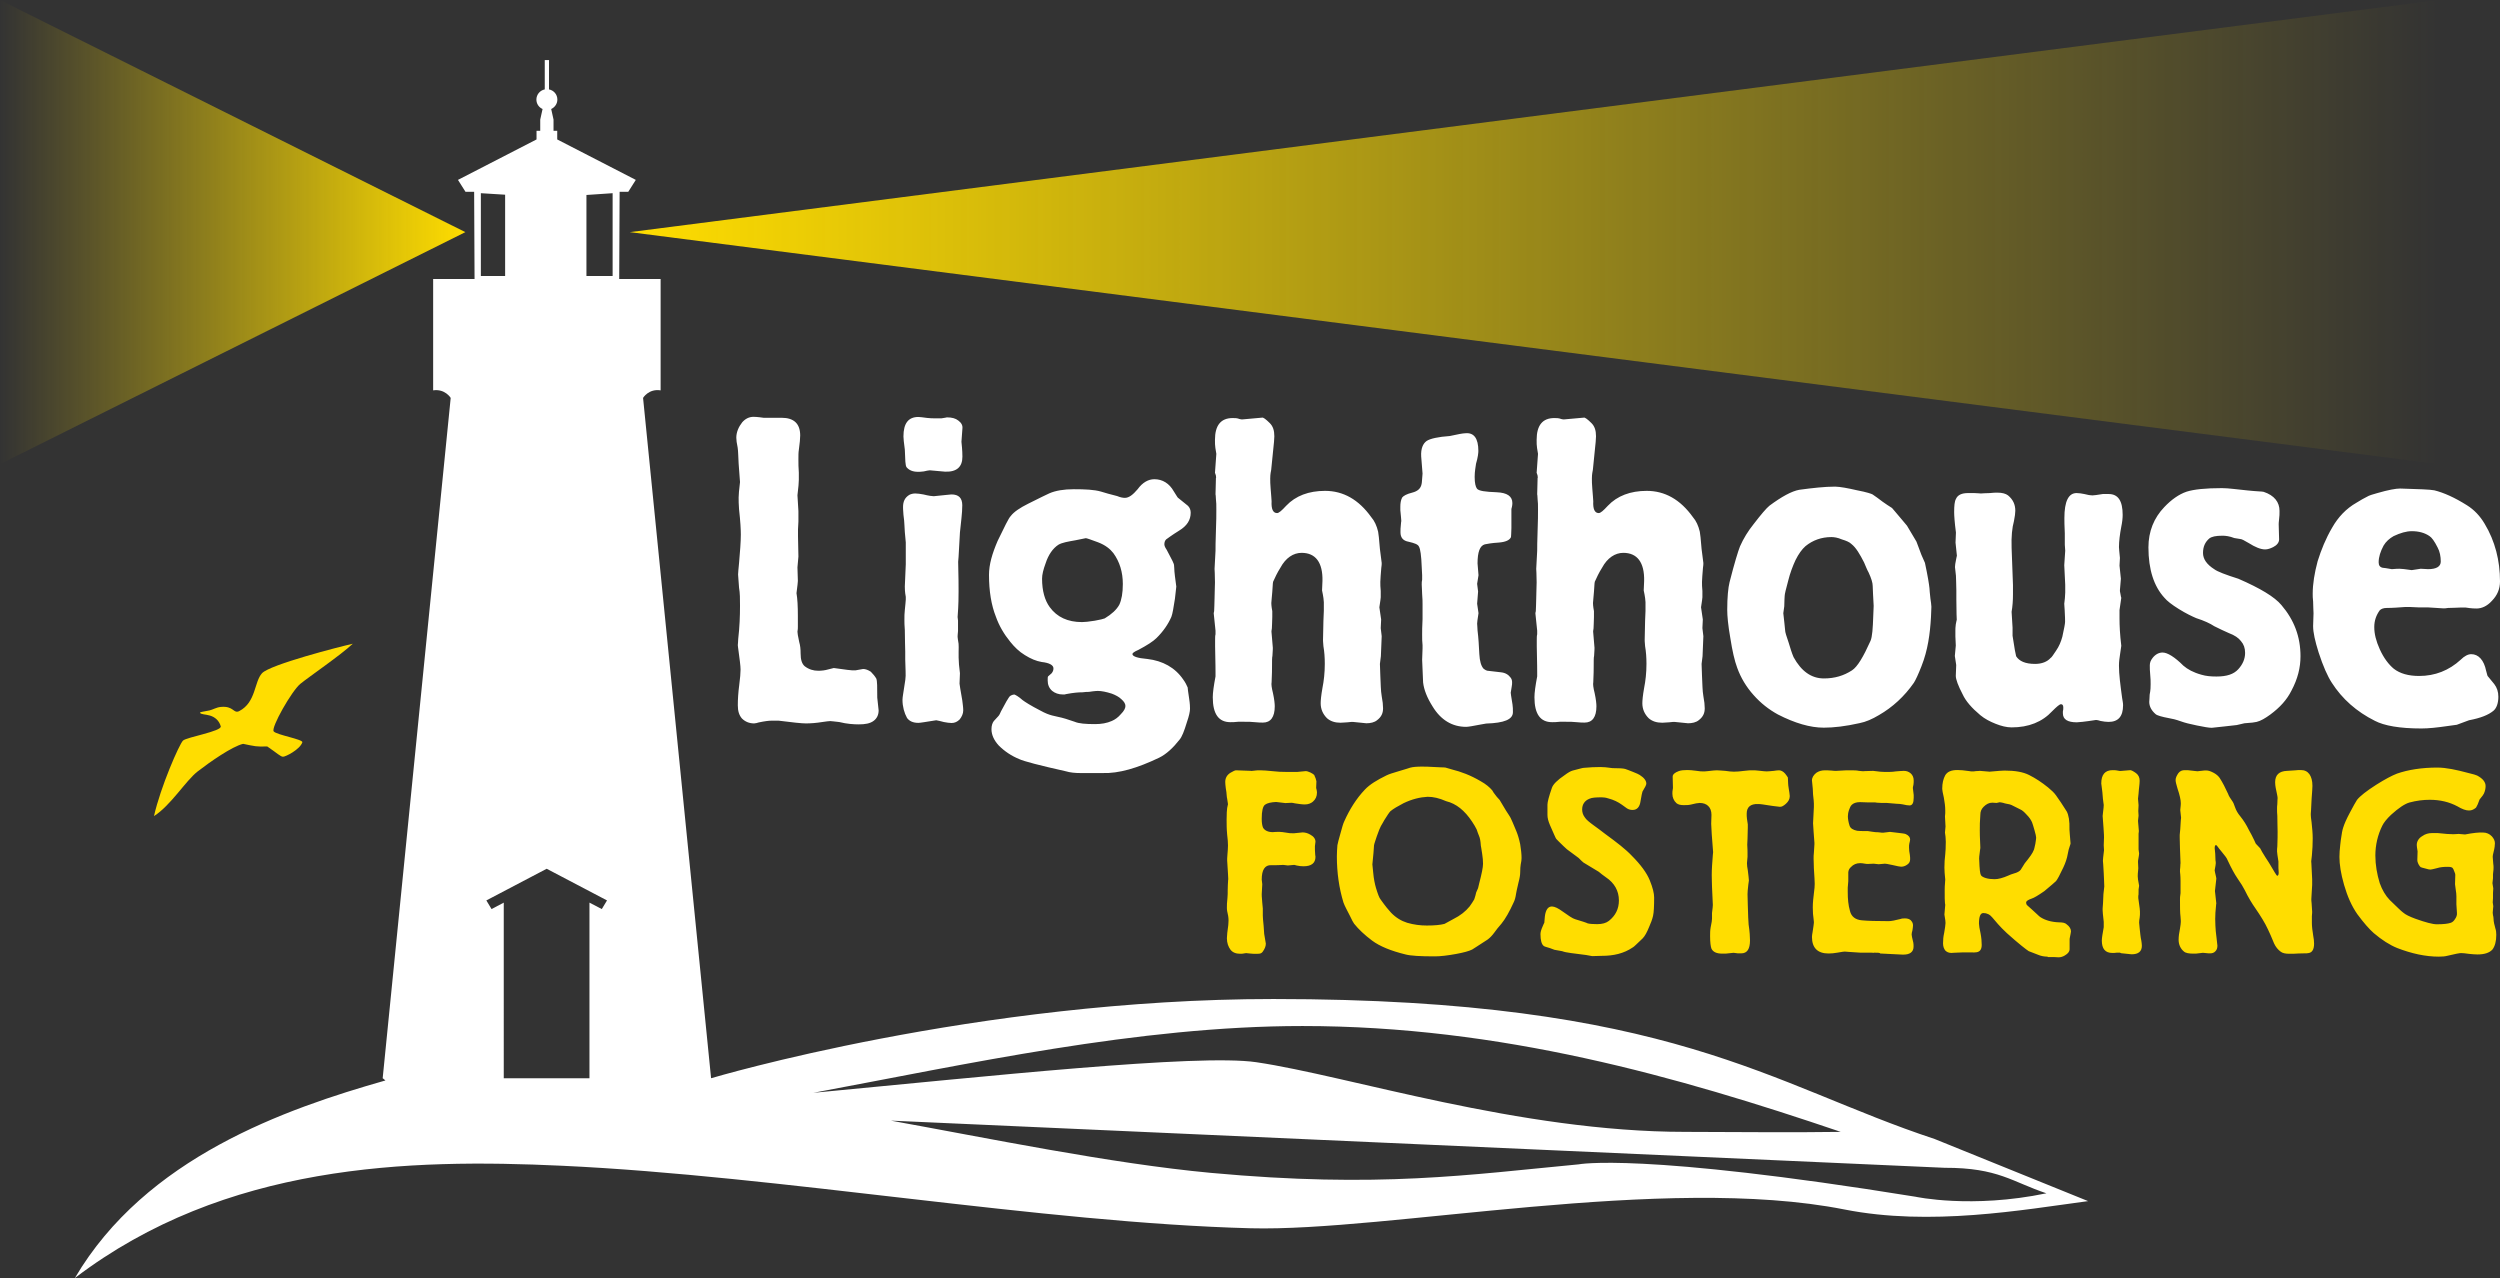
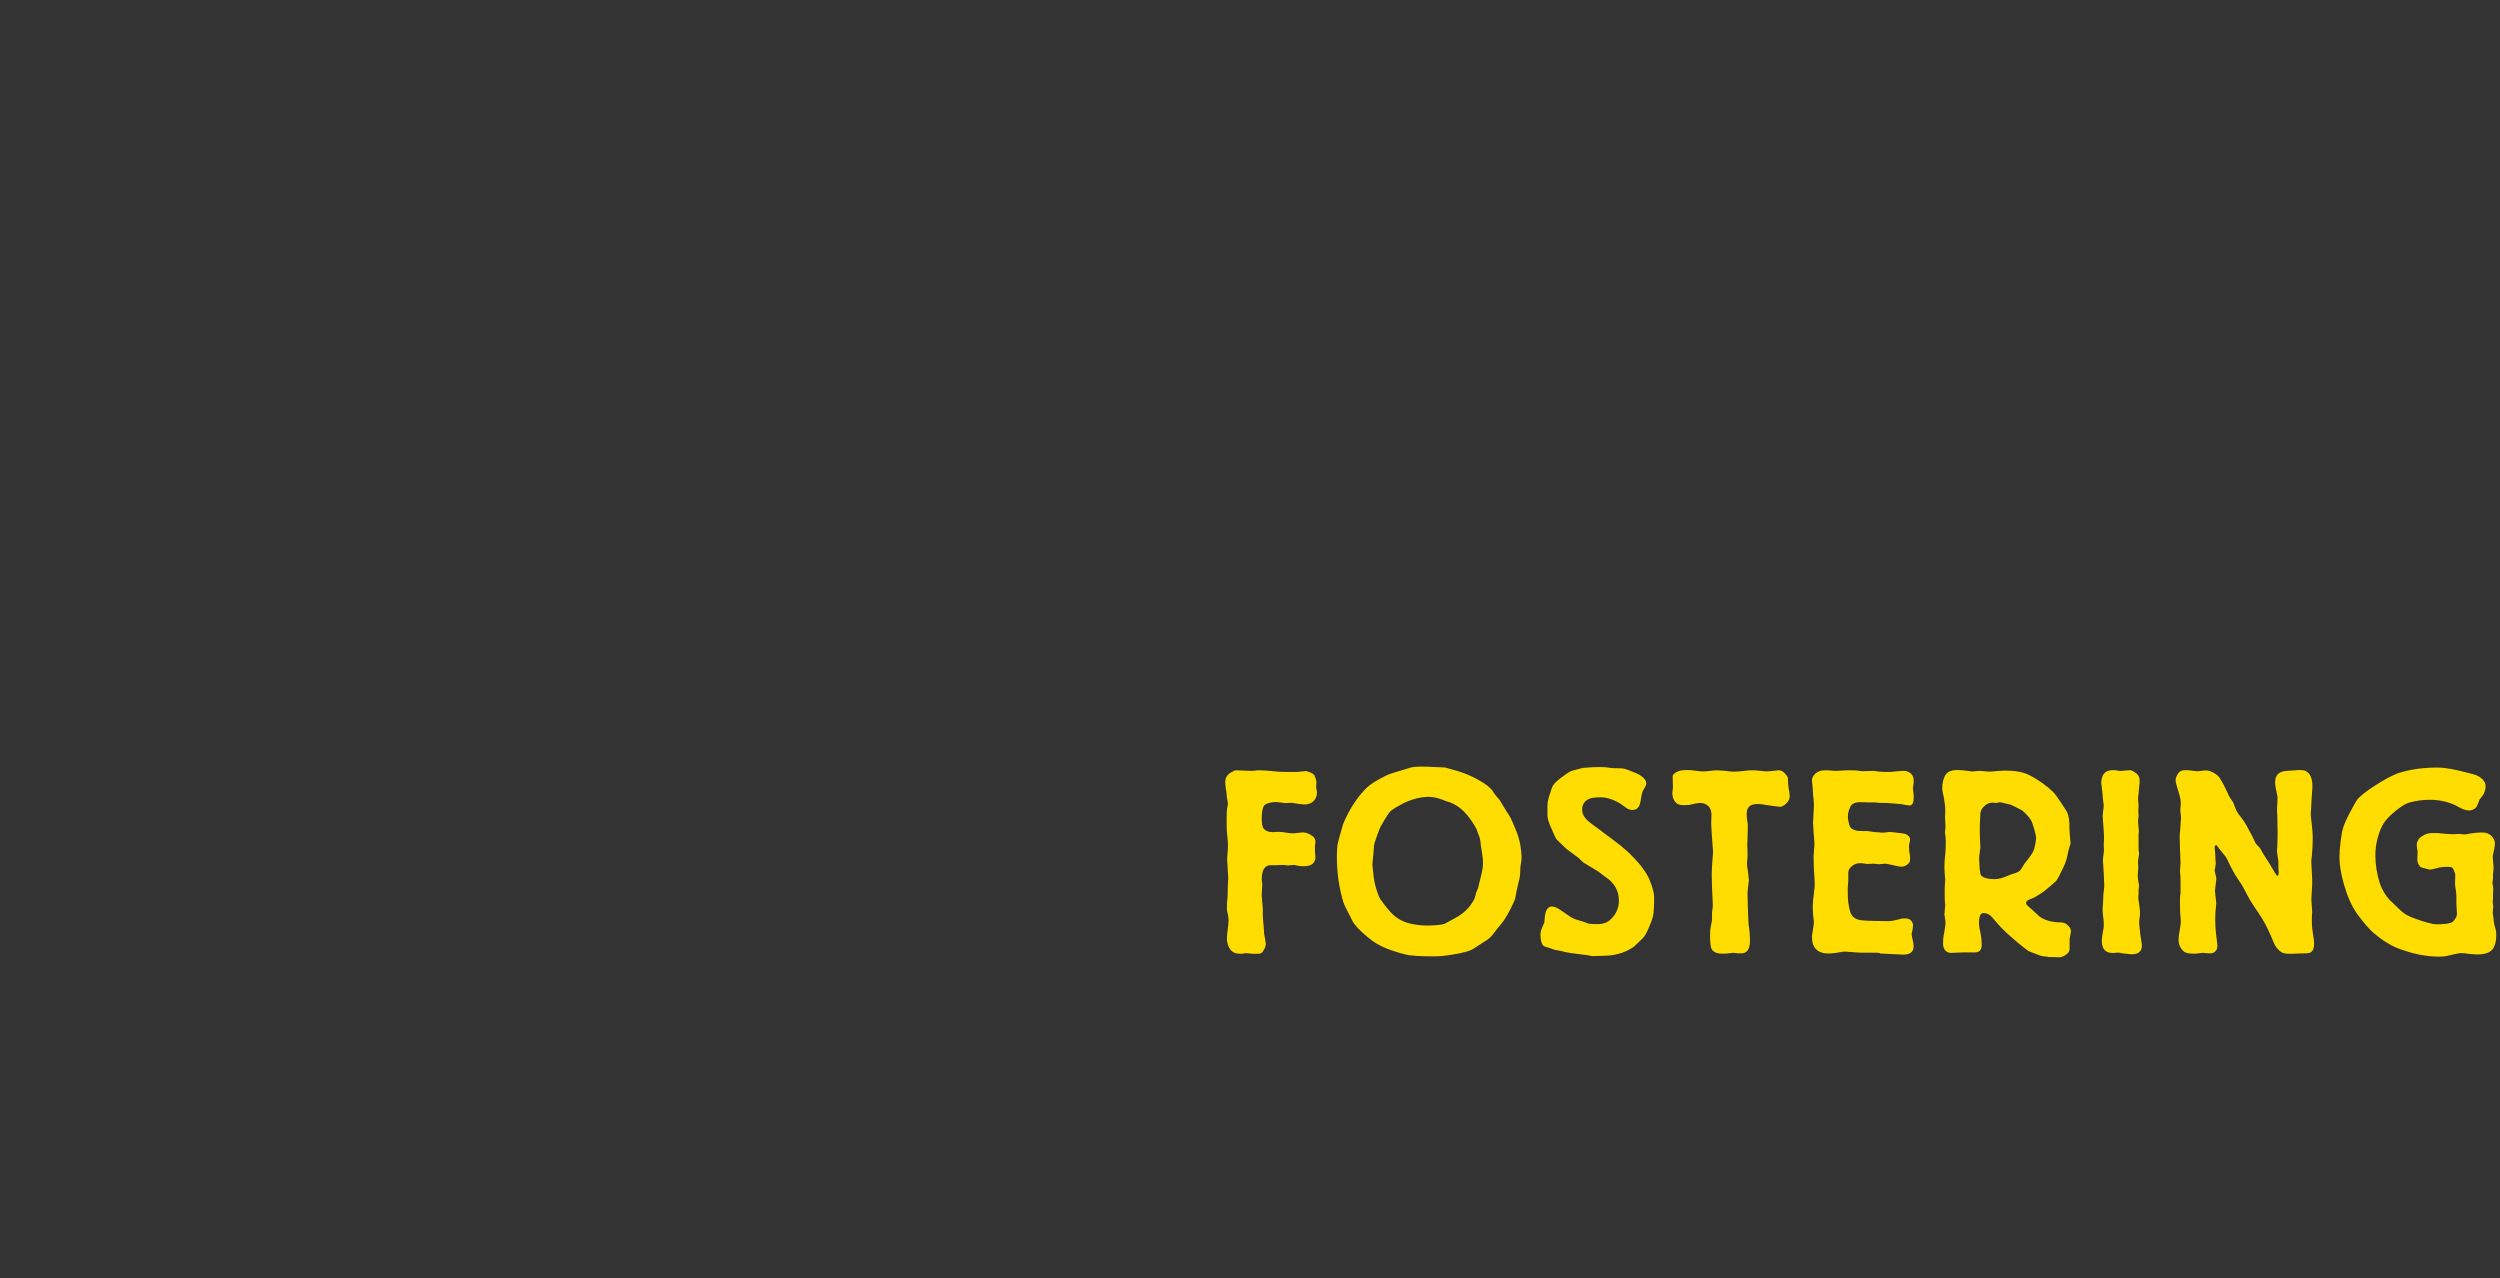
<svg xmlns="http://www.w3.org/2000/svg" version="1.1" id="Layer_1" x="0px" y="0px" viewBox="0 0 1823.3 932.1" style="enable-background:new 0 0 1823.3 932.1;" xml:space="preserve">
  <rect x="0" y="0" width="1823.3" height="932.1" fill="#333333" stroke="none" />
  <style type="text/css">
	.st0{fill:url(#SVGID_1_);}
	.st1{fill:url(#SVGID_00000047770299109549955350000000110798415326098331_);}
	.st2{fill:#FFFFFF;}
	.st3{fill:#FFDD00;}
</style>
  <linearGradient id="SVGID_1_" gradientUnits="userSpaceOnUse" x1="0" y1="169.26" x2="339.431" y2="169.26">
    <stop offset="0" style="stop-color:#FFDD00;stop-opacity:0" />
    <stop offset="1" style="stop-color:#FFDD00" />
  </linearGradient>
-   <path class="st0" d="M0,0l339.4,169.3L0,338.5V0" />
  <linearGradient id="SVGID_00000178169594033737327810000013130125117839583666_" gradientUnits="userSpaceOnUse" x1="459.304" y1="169.26" x2="1778.437" y2="169.26">
    <stop offset="0" style="stop-color:#FFDD00" />
    <stop offset="1" style="stop-color:#FFDD00;stop-opacity:0" />
  </linearGradient>
-   <path style="fill:url(#SVGID_00000178169594033737327810000013130125117839583666_);" d="M1778.4,0v338.5L459.3,169.3L1778.4,0" />
-   <path class="st2" d="M581.9,457.1c0,1,0,2-0.3,3.6c0,0.7,0.3,3.3,1.3,7.6c0.7,2.3,1,5,1,8.3c0,4.6,1,7.6,3,9.3  c3,2.3,6.3,3.3,9.9,3.3c2.3,0,5-0.3,7.3-1c2.6-0.7,4-1,4-1c8.6,1.3,13.2,1.7,13.5,1.7c0.7,0,1.3,0,2.3,0c3.6-0.7,5.6-1,5.6-1  c1.7,0,3.6,0.7,5.6,2c1.7,1.7,3,3.3,4,5c0.7,1.7,0.7,6.3,0.7,13.9l1,9.3c0,3.3-1.3,5.9-3.6,7.6c-2.6,2-6.3,2.6-10.9,2.6  c-3.6,0-8.6-0.3-14.2-1.7c-3.3-0.3-5.3-0.7-6.6-0.7c-1,0-3,0.3-5.9,0.7c-4.3,0.7-8.3,1-11.9,1c-3,0-9.6-0.7-19.8-2c-2,0-3.6,0-5.3,0  c-1.7,0-4.6,0.3-9.3,1.3c-1,0.3-2.3,0.7-3.3,0.7c-3.6,0-6.6-1.3-8.9-3.6c-2-2.3-3-5.3-3-9.6c0-4.3,0.3-9.3,1-14.5s1-9.3,1-11.6  c0-2.6-0.7-7.9-1.7-15.2c0-0.7-0.3-1.3-0.3-2.6c0-1,0.3-2.6,0.3-4.6c1-8.6,1.3-16.5,1.3-24.1c0-5,0-9.3-0.7-13.2  c-0.3-5.3-0.7-8.3-0.7-9.6c0-1.3,0.3-4,0.7-8.3c0.7-8.3,1.3-15.5,1.3-20.8c0-3.6-0.3-9.6-1.3-18.5c-0.3-3.6-0.3-6.3-0.3-8.6  c0-1.7,0.3-5.6,1-11.2l-1-13.5c-0.3-5-0.3-8.9-0.7-11.6c-0.7-3.3-1-5.6-1-7.3c0-4,1.7-7.9,4.3-11.2c2.3-2.6,5-4,8.3-4  c0.3,0,2.6,0,7.3,0.7c1,0,2,0,3.3,0c0.3,0,1.3,0,2.3,0c3,0,5.6,0,7.6,0c8.9,0,13.5,4.3,13.5,12.9c0,2-0.3,5.6-1,10.6  c-0.3,1.7-0.3,4.3-0.3,6.9c0,3,0,5.9,0.3,9.6c0,2.6,0,4.3,0,5.3c0,1.7-0.3,5.6-1,11.2l0.7,11.6v7.6l-0.3,5.6v5l0.3,14.9l-0.7,7.9  l0.3,9.9c0,0.7-0.3,3.6-1,8.9c0.7,4,1,9.6,1,16.5V457.1z M669.8,527.2c-4,0-6.6-1.3-8.3-3.6c-2-3.6-3.3-8.3-3.3-13.2  c0-2,0.7-5.3,1.3-9.6c0.7-4,1-6.6,1-7.9c0-0.7,0-4.6-0.3-11.9c0-1,0-2.6,0-5.6c0-3.3-0.3-8.6-0.3-15.9c-0.3-3.3-0.3-5.9-0.3-7.3  c0-2.6,0-5,0.3-7.3c0.3-3.6,0.7-6.3,0.7-7.6c0-0.3,0-1,0-2c-0.7-3.6-0.7-6.3-0.7-7.6l0.7-16.2v-8.3v-7.6l-0.7-7.6l-0.3-5.3  c0-1.7-0.3-4-0.7-7.3c-0.3-3.3-0.3-5.3-0.3-5.6c0-4,1.3-6.9,4.6-8.9c1.3-0.7,3-1,4.3-1c1.7,0,3.6,0.3,5.9,0.7c4,1,6.6,1.3,7.6,1.3  c7.6-0.7,11.9-1.3,12.9-1.3c5.3,0,7.9,2.6,7.9,7.9c0,5.9-1,12.6-1.7,19.8l-1,17.8l-0.3,3.6c0.3,10.9,0.3,18.2,0.3,21.5  c0,3.6,0,9.9-0.7,18.8l0.3,2.6c0,1.7,0,3,0,4.3c0,1.3,0,2.3,0,3.3c-0.3,2.6-0.3,4-0.3,4.3c0,0.7,0.3,2.3,0.7,5  c0.3,2.6-0.3,7.9,0.3,15.2l0.7,6.3l-0.3,7.6c0,0.7,0.7,4.6,2,12.2c0.3,2.6,0.7,5,0.7,7.3s-1,4.6-2.6,6.6c-1.7,1.7-3.6,2.6-5.9,2.6  c-1.7,0-3.3-0.3-5.6-0.7c-2.3-0.7-4.3-1-5.6-1.3C675.1,526.5,671.2,527.2,669.8,527.2z M673.8,343.8c-2,0.3-3.3,0.3-4.3,0.3  c-4,0-6.6-1.3-8.3-3.3c-1-1.3-1-5.6-1.3-12.9c-0.7-5-1-8.3-1-9.6c0-9.6,3.6-14.2,10.9-14.2c1,0,3.3,0.3,6.3,0.7  c2,0.3,4.3,0.3,6.9,0.3c1.3,0,2.6,0,3.6,0c2.3-0.3,4-0.7,4-0.7c3.6,0,6.3,0.7,8.3,2.3c2.3,1.7,3.3,3.6,3,5.9l-0.7,9.6  c0.7,6.3,0.7,9.9,0.7,10.9c0,7.3-4,11.2-12.6,10.9l-11.2-1C676.8,343.1,675.5,343.4,673.8,343.8z M745.8,510.6  c1.7,1.3,5.9,4,12.9,7.6c3.6,2,6.3,3,8.6,3.6l4.3,1c3.6,0.7,7.6,2,12.2,3.6c3,1.3,7.9,1.7,14.9,1.7c4.6,0,8.6-0.7,12.2-2.3  c2.3-1,4.6-2.6,6.6-5c2.3-2.3,3.3-4.3,3.3-5.9s-1-3.3-3-5c-1.7-1.7-4.3-3-6.9-4c-4-1.3-7.6-2-10.2-2c0,0-2.3,0-6.6,0.7  c-1,0-2.6,0-4.6,0.3c-3,0-6.6,0.3-11.9,1.3c-0.7,0.3-1.3,0.3-2.3,0.3c-3.3,0-5.9-1-7.9-2.6c-2.3-2-3.3-4.6-3.3-7.6  c0-1.7,0-2.6,0.3-3l2.6-2.3c1-1.3,1.3-2.3,1.3-3.6c0-2.3-3-4-8.6-4.6c-4-0.7-7.9-2.3-12.2-5c-4.3-2.6-7.6-5.9-10.6-9.6  c-4.6-5.6-8.3-11.9-10.6-18.5c-3.3-8.3-5-18.5-5-30.4c0-7.6,2.3-15.5,6.3-24.8c5-10.2,7.9-16.5,9.6-18.2c2.3-3,6.6-5.9,12.6-8.9  c8.6-4.3,13.9-6.9,15.5-7.6c4.6-2,10.6-3,17.8-3c8.3,0,14.9,0.3,19.8,1.7c3,1,6.9,2,11.9,3.3c2.3,1,4.3,1.3,5.6,1.3  c3,0,5.9-2.3,9.3-6.3c3.6-5,7.9-7.3,12.2-7.3c5.9,0,10.9,3,14.2,8.9c1.7,2.6,2.6,4.3,3,4.6l7.3,5.9c1.3,1.3,2,3,2,5  c0,5.3-2.6,9.6-8.6,13.2c-5.3,3.3-8.3,5.6-9.3,6.3c-1,1-1.3,2.3-1.3,3.6c0,0.7,0.3,2,1.7,4c2.3,4.6,4.3,7.9,5,9.9  c0.7,1.3,0.3,4.3,1,9.3l1,7.6l-1,8.9c-1,6.3-1.7,10.9-2.6,13.2c-2.3,5.3-5.9,10.6-10.9,15.5c-2.3,2.3-6.9,5.3-13.2,8.6  c-3,1.3-4.3,2.3-4.3,3c0,1.7,3.6,3,10.9,3.6c11.2,1.3,20.2,6.3,26.1,14.9c1.7,2.3,2.6,4.3,3.3,5.9c0,0.7,0.3,3,1,7.6  c0.7,4.3,0.7,6.9,0.7,7.9c0,2-0.7,5.3-2.3,9.9c-2,6.6-3.6,10.6-5.3,12.6c-4.6,5.9-9.6,10.6-14.9,13.2c-15.9,7.6-29.4,11.6-41.3,11.2  h-16.2c-3.6,0-7.3-0.3-10.6-1.3c-19.2-4.3-30.7-7.3-34-8.9c-5.6-2.3-10.6-5.6-14.9-9.9c-3.3-3.6-5.3-7.6-5.3-11.9  c0-2.6,0.7-4.6,1.7-5.9l3.3-3.6c0.7-0.7,1.3-2,2-3.6c3.3-6.3,5.3-9.6,5.6-9.9c0.7-1.3,2-2,4-2.3C740.5,506.7,742.9,508,745.8,510.6z   M784.5,394c-5.6,1-9.9,1.7-12.6,3.3c-4,2.6-7.3,7.3-9.3,13.5c-1.7,4.6-2.6,8.3-2.6,11.2c0,8.9,2,15.9,5.6,20.8  c5.3,7.3,13.2,10.9,23.5,10.9c2,0,5-0.3,9.3-1c4-0.7,6.3-1.3,7.3-1.7c5-3,8.6-6.3,10.6-9.9c1.7-3.6,2.6-8.6,2.6-15.2  c0-8.6-2.3-16.2-6.9-22.5c-2.3-3-5.9-5.9-11.2-7.9s-8.3-3-8.9-3L784.5,394z M982.7,526.8c-1.7,0-3,0.3-5,0.3c-4,0-7.3-1-9.9-3.3  c-3-3-4.6-6.6-4.6-10.9c0-2,0.3-5.6,1.3-11.2c1-5,1.7-10.9,1.7-17.5c0-4.6-0.3-8.9-1-12.9c-0.3-3-0.3-4.6-0.3-4.6l0.3-13.9l0.3-7.3  v-6.3c0-1-0.3-4-1.3-8.6l0.3-6.9c0.3-13.5-5-20.5-15.2-20.5c-6,0-11.6,3.6-15.5,10.9c-2.3,3.6-4,7.3-5.3,10.2c-0.3,1-0.3,5-1,11.9  l-0.3,3.6c0,0.3,0,2.3,0.7,5.9c0,1.3,0,2.6,0,4.3c0,3.6-0.3,6.3-0.3,8.3c-0.3,1.7-0.3,2.3-0.3,2.3l1,11.9c0,0,0,2-0.3,5.9  c-0.3,1-0.3,3.6-0.3,8.3c0,1.3,0,5-0.3,10.9c-0.3,1.3,0,4,1,7.9c1,4.6,1.3,7.9,1.3,9.6c0,7.9-3,11.9-8.6,11.9c-1.3,0-3.3,0-5.9-0.3  c-2.3-0.3-5-0.3-7.6-0.3c-1.3,0-2.6,0-4.6,0c-2.3,0.3-4.3,0.3-5.6,0.3c-8.6,0-12.9-5.9-12.9-18.2c0-3.3,0.7-8.3,2-15.2  c0-0.3,0-1.3,0-3c0-0.3,0-6.6-0.3-18.8c0-0.7,0-2.3,0-4.6c0-1.7,0-3.3,0.3-4.3c0-1.7,0-2.6,0-2.6l-1.3-12.6c0,0,0-0.7,0.3-1.7  c0-2,0.3-5,0.3-9.3c0-4.3,0.3-7.9,0.3-11.6c0-5.9-0.3-9.3-0.3-9.9c0-1,0.3-5.3,0.7-13.2c0-2,0-6.9,0.3-14.5  c0.3-6.9,0.3-12.2,0.3-15.5s0-5.6-0.3-7.6c0-2.3-0.3-3.6-0.3-3.6l0.3-11.9c0.3,0,0-0.7,0-1.7c-0.3-1.3-0.7-2-0.7-2l1-13.9  c0,0-0.3-1.7-0.7-4.3c-0.3-1.7-0.3-3.6-0.3-5.9c0-10.6,4.3-15.9,12.9-15.9c1.7,0,3.3,0,5,0.7c1,0.3,1.7,0.3,2,0.3l14.5-1.3  c0.7-0.3,2.6,1,5.6,4c2.3,2.3,3.3,5.3,3.3,9.6c0,1.7-0.3,5.3-1,11.6l-1.3,12.9c-0.7,3.3-0.7,5.3-0.7,6.3c0,1.7,0,4.3,0.3,7.3  c0.3,4.6,0.7,7.6,0.7,9.3c-0.3,5.6,1,8.6,4,8.6c1.3,0,3.3-1.7,6.6-5.3c6.9-7.3,16.5-10.9,28.4-10.9c13.2,0,24.5,6.3,33.7,19.2  c2.3,2.6,4,6.3,5,10.6c0.3,1.3,0.7,5.3,1.3,12.6l1.3,10.2c0,0.7,0,2-0.3,3.6c-0.3,4.3-0.7,7.9-0.7,10.2c0,1.7,0,4,0.3,6.6  c0,2,0,3.3,0,4.6c0,0.3-0.3,3-1,7.3l1.3,8.9l-0.3,6.3l0.7,5.9l-0.3,7.3l-0.3,7.3l-0.7,5.6l0.3,8.6c0.3,5.9,0.3,10.9,1,14.9  c0.7,3.6,1,6.6,1,8.9c0,3.6-1.3,6.3-4.3,8.6c-2,1.7-5,2.3-7.9,2.3l-9.9-1C986.1,526.5,985.1,526.5,982.7,526.8z M1078.2,328.9  c0,1.3-0.3,4.6-1.7,9.3c-0.3,2.3-1,5.6-1,9.6c0,4.6,0.7,7.3,1.7,8.6c1.3,1.7,6.3,2.3,14.2,2.6c7.9,0.3,11.6,3,11.6,7.9  c0,0.3,0,2-0.7,4.3c0,1,0,5.6,0,13.9c0,3.6-0.3,5.6-0.3,6.6c-1,2.3-4,3.6-8.9,4c-5.3,0.3-8.6,1-10.2,1.3c-3.6,1-5.3,5.6-5.3,13.9  c0,0.3,0.3,3.3,0.7,8.6l-1,6.3l0.7,5.6l-0.7,8.9l1,6.9c-0.7,4.3-1,6.9-1,7.6c0,1.3,0.3,3,0.3,5c0.7,5.6,1,11.2,1.3,17.2  c0.3,5.3,1.3,8.6,3,10.6c1.3,1,2.3,1.7,4,1.7l8.6,1c3.3,0.3,5.6,1.7,7.3,4c0.7,1,1,2,1,3.3c0,1,0,2-0.3,3.3c-0.3,2.3-0.7,4-0.7,4.3  c0,0,0.3,3,1.3,8.6c0.3,1.7,0.3,3.6,0.3,5.6c0,5.3-6.3,7.9-19.5,8.3c-0.3,0-2,0.3-4,0.7c-5.3,1-8.9,1.7-10.6,1.7  c-10.2,0-18.5-5-24.5-14.9c-4-6.3-6.3-12.2-6.9-17.5c0-1-0.3-6.6-0.7-16.5l0.3-8.3c0,0,0-1,0-2.3c-0.3-2.3-0.3-5-0.3-7.9  c0-2.3,0-5.9,0.3-11.2c0-2.6,0-5.9,0-10.6c0-2,0-4.3-0.3-7.6c0-2.6-0.3-5-0.3-6.9c0-1.3,0-2.6,0.3-3.6c0-2.3,0-3.3,0-3.3l-0.3-5.9  c-0.3-8.3-1-13.2-2-14.9c-0.7-1.7-3.3-2.6-7.6-3.6c-4-0.7-5.9-3-5.9-6.9c0-1.7,0-3.3,0.3-5.6c0-1.3,0.3-2.3,0.3-2.6  c0-1-0.3-3.6-0.7-7.9c0-1,0-2,0-2.6c0-2.3,0.3-4.6,1.3-6.6c1-1.3,3.3-2.6,7.3-3.6c4-1,6.3-3,6.9-6.3c0.3-1,0.3-3.6,0.7-7.6l-1-12.6  c-0.3-5.6,1.3-9.3,4-11.2c2.6-1.7,8.3-3,16.9-3.6c5.9-1.3,9.6-2,11.2-2C1074.9,315.3,1078.2,319.6,1078.2,328.9z M1217.3,526.8  c-1.7,0-3,0.3-5,0.3c-4,0-7.3-1-9.9-3.3c-3-3-4.6-6.6-4.6-10.9c0-2,0.3-5.6,1.3-11.2c1-5,1.7-10.9,1.7-17.5c0-4.6-0.3-8.9-1-12.9  c-0.3-3-0.3-4.6-0.3-4.6l0.3-13.9l0.3-7.3v-6.3c0-1-0.3-4-1.3-8.6l0.3-6.9c0.3-13.5-5-20.5-15.2-20.5c-5.9,0-11.6,3.6-15.5,10.9  c-2.3,3.6-4,7.3-5.3,10.2c-0.3,1-0.3,5-1,11.9l-0.3,3.6c0,0.3,0,2.3,0.7,5.9c0,1.3,0,2.6,0,4.3c0,3.6-0.3,6.3-0.3,8.3  c-0.3,1.7-0.3,2.3-0.3,2.3l1,11.9c0,0,0,2-0.3,5.9c-0.3,1-0.3,3.6-0.3,8.3c0,1.3,0,5-0.3,10.9c-0.3,1.3,0,4,1,7.9  c1,4.6,1.3,7.9,1.3,9.6c0,7.9-3,11.9-8.6,11.9c-1.3,0-3.3,0-5.9-0.3c-2.3-0.3-5-0.3-7.6-0.3c-1.3,0-2.6,0-4.6,0  c-2.3,0.3-4.3,0.3-5.6,0.3c-8.6,0-12.9-5.9-12.9-18.2c0-3.3,0.7-8.3,2-15.2c0-0.3,0-1.3,0-3c0-0.3,0-6.6-0.3-18.8c0-0.7,0-2.3,0-4.6  c0-1.7,0-3.3,0.3-4.3c0-1.7,0-2.6,0-2.6l-1.3-12.6c0,0,0-0.7,0.3-1.7c0-2,0.3-5,0.3-9.3c0-4.3,0.3-7.9,0.3-11.6  c0-5.9-0.3-9.3-0.3-9.9c0-1,0.3-5.3,0.7-13.2c0-2,0-6.9,0.3-14.5c0.3-6.9,0.3-12.2,0.3-15.5s0-5.6-0.3-7.6c0-2.3-0.3-3.6-0.3-3.6  l0.3-11.9c0.3,0,0-0.7,0-1.7c-0.3-1.3-0.7-2-0.7-2l1-13.9c0,0-0.3-1.7-0.7-4.3c-0.3-1.7-0.3-3.6-0.3-5.9c0-10.6,4.3-15.9,12.9-15.9  c1.7,0,3.3,0,5,0.7c1,0.3,1.7,0.3,2,0.3l14.5-1.3c0.7-0.3,2.6,1,5.6,4c2.3,2.3,3.3,5.3,3.3,9.6c0,1.7-0.3,5.3-1,11.6l-1.3,12.9  c-0.7,3.3-0.7,5.3-0.7,6.3c0,1.7,0,4.3,0.3,7.3c0.3,4.6,0.7,7.6,0.7,9.3c-0.3,5.6,1,8.6,4,8.6c1.3,0,3.3-1.7,6.6-5.3  c6.9-7.3,16.5-10.9,28.4-10.9c13.2,0,24.5,6.3,33.7,19.2c2.3,2.6,4,6.3,5,10.6c0.3,1.3,0.7,5.3,1.3,12.6l1.3,10.2c0,0.7,0,2-0.3,3.6  c-0.3,4.3-0.7,7.9-0.7,10.2c0,1.7,0,4,0.3,6.6c0,2,0,3.3,0,4.6c0,0.3-0.3,3-1,7.3l1.3,8.9l-0.3,6.3l0.7,5.9l-0.3,7.3l-0.3,7.3  l-0.7,5.6l0.3,8.6c0.3,5.9,0.3,10.9,1,14.9c0.7,3.6,1,6.6,1,8.9c0,3.6-1.3,6.3-4.3,8.6c-2,1.7-5,2.3-7.9,2.3l-9.9-1  C1220.6,526.5,1219.7,526.5,1217.3,526.8z M1354.5,357.6c6.9,1.3,10.6,2.6,11.2,3l3.3,2.3c5.9,4.6,9.9,6.9,10.9,7.6  c0.7,0.7,3,3.6,7.3,8.6l3.6,4.3c4,6.6,6.3,10.6,6.9,11.6c0.3,1,1.7,4.3,3.6,9.6l2.6,5.9c2,9.3,3,15.5,3.3,18.5c0,1,0.3,3.6,0.7,7.6  c0.3,2.3,0.7,4.3,0.7,5.9l-0.3,7.6c-0.7,12.2-2.3,24.1-6.9,35.7c-2.3,5.9-4.3,10.2-5.6,12.2c-6.9,9.9-15.5,17.8-25.4,23.5  c-5,3-9.6,5-14.2,5.9c-10.2,2.3-18.8,3.3-26.1,3.3c-9.9,0-21.1-3.3-33.4-9.6c-6.6-3.6-12.6-8.3-17.8-14.2  c-5.3-5.9-9.3-12.6-11.9-19.8c-2-5.3-3.6-12.6-5-21.5c-1.7-9.6-2.3-16.5-2.3-20.8c0-9.3,0.7-16.2,1.7-20.2  c3.6-14.2,6.3-22.8,7.6-26.1c2.6-5.9,5.9-11.2,9.9-16.2c5.6-7.3,9.3-11.6,11.6-13.5c8.9-6.6,16.2-10.6,21.8-11.6  c9.6-1.3,18.5-2.3,26.1-2.3C1342.2,355,1347.5,356,1354.5,357.6z M1316.8,398.3c-2.6,2.3-5,5.6-7.3,10.2c-2,4.3-4,9.6-5.3,14.9  c-1.7,6.3-2.6,9.9-2.6,11.2c0,1-0.3,3.3-0.3,7.6l-0.7,5c0.7,5.6,1,9.6,1.3,12.2c0,1.7,1,4.6,2.6,9.3c1.3,4.3,2.3,7.6,3.6,10.6  c5.6,10.2,12.9,15.5,22.1,15.5c7.9,0,14.5-2,20.5-5.9c4-2.6,8.3-9.9,13.5-21.5c1.3-3,1.7-9.3,2-18.2l0.3-7.3  c-0.3-6.9-0.7-11.6-0.7-14.5c0-2.3-1-5.6-3-9.9c-1-1.7-2-4.3-3.3-7.3c-3-5.9-5.9-10.9-9.3-13.5c-1.3-1.3-3.6-2.3-6.9-3.3  c-3-1.3-5.6-1.7-7.6-1.7C1328.4,391.7,1322.1,394,1316.8,398.3z M1468.1,433.6c0,4.3-0.3,8.6-1,12.6l0.7,11.6v5.9  c1.3,8.9,2.3,13.9,2.6,14.9c2.3,3.6,6.6,5.6,13.9,5.6c5,0,8.9-1.7,11.2-4.3c0.7-0.3,2-2.3,4-5.3c2.3-3.3,3.6-6.6,4.6-10.2  c1.3-5.9,2-9.6,2-10.9c0-1,0-4-0.3-8.6c0-1.3-0.3-3-0.3-4.6c0-0.7,1-5.3,0.7-13.9l-0.7-14.2l0.7-10.6l-0.3-4.3V389  c-0.3-5.6-0.3-9.3-0.3-11.2c0-12.2,3-18.2,8.9-18.2c1.7,0,3.6,0.3,5.6,0.7c2.6,0.7,4.6,1,5.9,1c1,0,3.3-0.3,7.6-1c1.3,0,3,0,4.3,0  c6.9,0,10.2,5,10.2,15.2c0,2.3-0.3,5.3-1,8.6c-1,5.3-1.7,10.6-1.7,14.9c0,1,0.3,3.6,0.7,7.9l-0.3,5.6l1,9.6l-0.7,8.3  c0,0.7,0,1.3,0.3,2.3c0.3,2.3,0.7,3.3,0.7,3.3l-1.3,8.9v6.3c0,5,0.3,11.6,1.3,19.8l-1,6.9c-0.3,2-0.7,4.6-0.7,7.6  c0,6.3,1,13.9,2.3,23.5c0.3,2,0.7,3.6,0.7,5.3c0,8.3-3.6,12.2-10.6,12.2c-2,0-3.6-0.3-5.9-0.7c-2-0.7-3.3-0.7-3.3-0.7  c-8.3,1.3-12.9,1.7-13.9,1.7c-6.6,0-10.2-2-10.2-6.6c0-0.3,0-0.7,0-1.3c0.3-1,0.3-2,0.3-3c0-1.7-0.7-2.3-1.7-2.3c-1,0-3,1.7-6.3,5  c-7.3,7.9-17.2,11.9-29.7,11.9c-3.6,0-7.6-1-11.6-2.6c-4.3-1.7-7.9-3.6-11.2-6.3c-6.3-5.3-10.6-10.2-12.9-15.2  c-3.3-6.3-5-10.9-5-13.5l0.3-7.9l-1-6.6l0.7-7.6l-0.3-6.6v-4.6c0-0.7,0-2.3,0.3-4.3c0.3-2,0.7-3,0.7-3.3s-0.3-5.3-0.3-14.9  c0-0.7,0-2.6,0-6.3c0-5-0.3-8.6-0.3-10.9c-0.3-3.6-0.7-5.6-0.7-6.3c0-1.3,0.3-3,0.7-5c0.3-2,0.7-3,0.7-3.3l-1-9.6l0.3-7.3  c-1-7.6-1.3-12.6-1.3-14.9c0-4.6,0.3-7.9,1.3-9.6c1.3-3,4.3-4.3,8.9-4.3c1.3,0,2.6,0,4.3,0c2.3,0,4,0.3,5,0.3c1,0,3.3-0.3,6.6-0.3  c2.3-0.3,4-0.3,5.6-0.3c3.3,0,5.9,0.7,7.6,2c3.6,3,5.3,6.6,5.3,11.2c0,1.7-0.3,4-1,7.6c-1.3,4.6-2,11.2-1.7,19.5l1,27.1V433.6z   M1592.4,485.5c3,2.6,7.3,5,13.2,6.6c3.3,1,6.9,1.3,10.9,1.3c7.6,0,12.6-1.7,15.9-5.3c3.3-3.6,5-7.6,5-11.9c0-3.6-1-6.3-3-8.6  c-1.7-2.3-4.6-4.3-8.9-5.9c-3-1.3-6.6-3-10.6-5c-3-2-7.3-4-13.2-5.9c-3-1.3-7.3-3.3-12.6-6.6c-5.3-3.3-8.6-5.9-10.6-8.3  c-7.6-8.3-11.6-20.5-11.6-36.7c0-11.6,4-21.5,11.6-29.4c5-5.3,10.6-9.3,16.2-11.2c5.3-1.7,13.9-2.6,25.8-2.6c5,0,11.2,1,18.8,1.7  c6.6,0.7,10.6,0.7,11.6,1c7.9,2.6,11.6,7.6,11.6,13.9c0,2,0,4-0.3,5.9c-0.3,2.3-0.3,3.6-0.3,4l0.3,10.9c0,2.3-1.7,4.3-4.3,5.6  c-2,1-4,1.7-5.9,1.7c-3.3,0-7.3-1.7-11.9-4.6c-3.3-2-5.3-3-6.3-3l-4.3-0.7c-3.3-1.3-6.3-1.7-8.6-1.7c-5,0-7.9,0.7-9.6,2  c-3,2.6-4.6,5.9-4.6,10.6c0,4.3,2.6,8.3,8.3,11.9c2.3,1.7,8.3,4,17.5,6.9c15.9,6.9,26.4,13.2,31.4,19.2  c9.3,10.9,13.9,23.1,13.9,37.3c0,8.3-2,16.5-6.6,25.1c-3.3,6.6-8.3,12.2-15.5,17.5c-3.6,2.6-6.9,4.6-9.9,5.3c-1,0.3-4,0.7-8.9,1  l-5.6,1.3l-8.9,1l-9.3,1c-2.3,0-5.9-0.7-10.9-1.7c-5-1-8.9-2-11.6-3c-3.6-1.3-6.6-2-8.6-2.3c-5.3-1-8.9-2-9.9-3  c-3-2.6-4.6-5.6-4.6-8.9c0-1.3,0.3-3,0.3-5.3c0.7-3.3,0.7-5.9,0.7-7.6c0-2,0-4.3-0.3-6.9c-0.3-2.6-0.3-5-0.3-6.9c0-2,0.7-3.6,2-5.3  c2-2.6,4.6-4,7.3-4C1580.8,475.9,1586.1,479.2,1592.4,485.5z M1775.4,357.6c6.9,1.7,14.9,5.3,23.8,10.9c5.3,3.3,9.6,7.9,12.9,13.5  c7.6,12.6,11.2,26.8,11.2,42c0,5.6-2,10.2-5.9,14.2c-3.6,4-7.6,5.6-11.2,5.6c-1,0-3.6,0-7.9-0.7c-1.3,0-2.6,0-4,0  c-2,0-5,0.3-8.9,0.3c-1.7,0.3-2.6,0.3-3.3,0.3l-11.2-0.7h-6.6l-6.6-0.3c-0.7,0-2,0-3.6,0c-4.3,0.3-8.9,0.7-13.5,0.7  c-2.3,0-4,0.7-5,1.7c-2.6,3.6-4,7.6-4,12.2c0,5,1.3,10.2,4,16.2c3,6.6,6.6,11.2,10.2,14.2c4.6,3.6,10.9,5.3,18.5,5.3  c11.6,0,21.8-4,30.4-11.9c2.6-2.6,5.3-4,7.6-4c5.3,0,9.3,4.3,10.9,12.2c0.7,2.6,1,4,1.3,4l4.6,5.6c2,2.6,3,5.6,3,9.3  c0,4.6-1.3,8.3-3.6,10.2c-3.6,3-9.3,5.3-17.8,6.9l-8.9,3.3l-7.3,1c-6.9,1-13.2,1.7-18.5,1.7c-15.9,0-27.1-2-34-5.6  c-13.2-6.6-23.8-15.9-31.4-27.8c-3-4.6-6.3-11.9-9.6-22.1c-2.6-8.3-4-14.5-4-19.2l0.3-9.3c0-2-0.3-5-0.3-8.6  c-0.3-2.3-0.3-4.3-0.3-5.6c0-7.3,1.3-15.2,3.6-23.8c2.6-8.3,5.9-16.5,10.6-24.5c4.3-7.6,10.2-13.9,17.8-18.2c2.6-1.7,5.6-3.3,8.9-5  c0.7-0.3,2.6-1,6.3-2c7.9-2.3,13.5-3.3,16.5-3.3C1764.2,356.7,1772.4,357,1775.4,357.6z M1745.7,391c-3,1.7-5.6,4-7.3,6.9  c-2.3,4.3-3.6,8.3-3.6,12.2c0,2.3,1,3.6,3,4c0.7,0,2.6,0.3,6.6,1c3-0.3,4.6-0.3,5.6-0.3c1.3,0,4.3,0.3,8.9,1l6.6-1l5.3,0.3  c6.3,0,9.3-2,9.3-5.6c0-3.6-0.7-7.3-2.3-10.2c-2.3-4.6-4.3-7.3-5.9-8.3c-3.3-2.3-7.6-3.6-12.9-3.6  C1754.9,387.4,1750.6,388.7,1745.7,391z" />
  <path class="st3" d="M905.7,695.6c-0.4,0-0.8,0-1.2,0c-3.2,0-5.6-1-7.1-3s-2.6-4.8-2.6-8.3c0-2,0.4-5.2,1-9.5c0-0.8,0.2-2,0.2-3.6  c0-2-0.4-4.4-1-6.7c-0.2-1-0.2-1.8-0.2-2.8c0-1.2,0-3.6,0.4-6.7c0.2-1.8,0.2-3.8,0.2-6.2c0-2.6,0.2-4.4,0.2-5.2  c0-1.6,0.2-2.4,0.2-2.4l-0.2-4c-0.4-6.4-0.6-9.5-0.6-9.7c0-0.8,0-2.2,0.2-4.2c0.2-2.6,0.4-4.8,0.4-6.7c0-2-0.2-4.6-0.6-7.9  c-0.4-4.2-0.4-7.7-0.4-10.9c0-4.4,0.2-7.1,0.4-8.5c0.4-1.6,0.6-2.6,0.6-2.8c0,0-0.2-1.4-0.6-4c-0.2-0.4-0.2-1.2-0.4-3  c0-0.8-0.2-2.4-0.6-4.6c-0.2-1.8-0.4-3.2-0.4-4.6c0-3,1.4-5.2,3.8-6.7c2-1.2,3.4-1.8,4-1.8l10.9,0.4c0,0.2,1,0,3-0.2  c1.2-0.2,2.4-0.2,3.8-0.2c1.6,0,5.2,0.2,10.9,0.8c1.4,0.2,4.4,0.4,8.9,0.4h7.1c4.2-0.4,6.3-0.6,6.3-0.6c1,0,2,0.4,3.4,1  c1.2,0.6,2.2,1.2,2.8,1.8c0.2,0.4,0.4,1.2,1,2.4c0.4,1.2,0.6,2,0.6,2.2l-0.2,5c0,0,0,0.2,0.2,0.6c0.2,1,0.4,1.8,0.4,2.6  c0,2.8-1,5-3,6.7c-1.4,1.2-3.4,2-5.8,2c-2.2,0-4.6-0.4-7.3-0.8c-1.4-0.4-2.2-0.4-2.6-0.4l-4.4,0.2l-6.7-0.8c-3.8,0.2-6.5,0.8-8.1,2  c-1.6,1.2-2.4,4.6-2.4,10.3c0,3,0.4,5.2,1,6.5c1.2,2,3.6,3.2,7.1,3.2c0.4,0,1.6-0.2,3.6-0.2c0.2,0,0.6,0,1.2,0c0.8,0,3,0.2,6.5,0.8  c0.8,0.2,1.6,0.2,2.6,0.2c0.6,0,1.2,0,1.8,0c3.6-0.4,5.6-0.6,6-0.6c1.6,0,3.6,0.4,5.6,1.6c2.6,1.4,3.8,3.2,3.8,5.2  c0,0.2-0.2,1.2-0.4,3.2c0,0.6,0,1,0,1.6c0,0.6,0,2,0.2,4.6c0,0.6,0.2,1.2,0.2,1.6c0,4.6-3,6.9-8.7,6.9c-1.8,0-3.4-0.2-5.2-0.6  c-1-0.4-1.6-0.4-1.8-0.4l-4.4,0.4l-3.4-0.4c-3.2,0.2-5.2,0.2-5.6,0.2s-1.4,0-3.2,0c-4.6-0.2-6.9,3.4-6.9,10.5c0,0.4,0.2,1.4,0.4,3.4  l-0.4,7.3c0,0,0,2.2,0.4,6.2c0.2,2.2,0.4,3.6,0.4,4.2c0,0.6,0,1.6,0,3c0,0.8,0,1.6,0,2.2c0,1.2,0.2,3.8,0.6,7.5l0.4,5.8l1.2,7.1  c0,2-0.8,3.8-2.2,5.8c-0.8,1.2-1.8,1.6-3.4,1.6c-0.6,0-2.8,0.2-6.2-0.2l-2-0.2C909.5,695,908.1,695.2,905.7,695.6z M1050.2,559.6  c2.4,0,3.8,0.2,4,0.2l4.8,1.4c6.5,1.6,13.5,4.2,20.8,8.5c4,2.2,6.7,4.6,8.5,6.7c0.4,0.8,1.4,2.4,3.4,4.8l2,2.2l4.6,7.7  c1.6,2.6,3,4.4,3.6,5.8c0.6,1,1.8,4.2,4,9.3c1,2.4,2,5.6,2.8,9.5c0.6,3.8,1,7.1,1,10.1c0,1.2-0.2,2.8-0.6,4.6  c-0.2,1.2-0.4,3.2-0.4,6c0,1.6-0.4,4.2-1.2,7.1c-1.2,5.2-1.8,7.9-1.8,8.3c-0.4,2.8-1,4.8-1.6,6c-3.2,7.1-6.3,12.5-9.1,15.9  c-2.2,2.4-3.8,4.6-5.2,6.5c-1.6,2.2-3.2,3.8-4.8,5c-6.9,4.4-10.5,6.9-11.3,7.3c-2.4,1.2-6.2,2.2-11.5,3.2  c-6.5,1.2-11.7,1.8-15.7,1.8c-10.5,0-17.7-0.4-21.4-1.4c-10.7-2.6-18.9-6-24.4-10.1c-5.6-4.2-9.9-8.3-13.1-12.3  c-0.6-0.8-1.6-2.6-3-5.6c-2-4-3.8-7.1-4.8-9.9c-3.2-10.5-4.8-21.8-4.8-33.7c0-2.8,0.2-5.4,0.4-8.1c0.2-1.4,1-4.2,2.2-8.5  c1.2-4.4,2-7.3,2.8-8.9c3.8-8.5,8.7-16.5,15.1-23.2c3.4-3.6,8.7-6.9,15.7-10.3c2-1,4.8-1.8,8.1-2.8c6.2-1.8,9.1-2.8,9.1-2.8  c2.2-0.6,5-0.8,8.7-0.8C1038.1,559,1042.5,559.2,1050.2,559.6z M1023.6,585.8c-4.2,2.2-7.3,4-9.5,5.8c-1,1-2.4,3.2-4.6,6.7  c-0.2,0.6-1.2,2-2.4,4.2c-0.6,1-1.6,3.6-3,7.5c-1,3.2-1.8,5.2-2,6.5c0,0.8-0.2,2.8-0.4,5.6l-0.8,8.3l0.6,6c0.4,4.6,1.2,8.3,2,11.1  c1.4,4.6,2.4,7.3,3.4,8.5c3.4,4.8,6,7.9,7.5,9.5c3.6,3.8,7.7,6.2,11.9,7.5c4.8,1.4,9.5,2,14.3,2c5.6,0,9.9-0.4,12.9-1.2  c0.8-0.4,3-1.6,6.6-3.6c4.8-2.4,8.7-5.4,11.7-9.1c1.4-1.8,2.4-3.6,3.4-5.2c0.6-2,1.2-3.6,1.4-5l1.4-3.2l0.8-3.4  c1.8-6.9,2.8-11.7,2.8-14.3c0-2.2-0.2-4.6-0.6-7.1c-0.6-3.6-0.8-5.6-1-6.2c-0.2-3.2-0.6-5.6-1.4-7.3c-0.6-1.2-1-2.8-1.6-4.4  c-0.8-1.8-2-3.6-3.4-5.8c-5.4-8.1-11.5-13.1-18.9-14.9c-5-2.2-9.3-3.2-13.5-3.2C1035.7,581.4,1029.8,582.8,1023.6,585.8z   M1139.7,664.8c4.2,3,7.1,5,9.1,5.6c0.6,0.2,2.6,0.8,5.8,1.8c2.2,0.6,3.2,1.2,3.2,1.2c1.4,0.4,3.8,0.6,7.1,0.6  c3.6,0,6.5-0.8,8.5-2.4c4.8-3.8,7.3-8.7,7.3-14.9c0-6.9-3.2-12.7-9.5-16.9c-2-1.4-3.8-2.8-5.2-4c-6.7-4-10.3-6.2-11.1-6.7  c-0.6-0.4-1.8-1.6-3.6-3.4l-8.5-6.3l-2.6-2.4c-2.8-2.8-4.6-4.4-5.2-5.2c-0.4-0.4-1.8-3.8-4.6-10.1c-1.2-2.8-1.8-5.2-1.8-7.3v-3.6v-4  c0-1.8,1-5.8,3.2-12.1c0.8-2.6,4-5.8,9.5-9.5c2.4-1.8,4.2-2.8,5.6-3.2c4.8-1.2,7.3-2,8.1-2c4.4-0.4,8.3-0.6,12.3-0.6  c1.8,0,4.8,0.2,8.7,0.8c5,0,7.9,0.2,9.3,0.6c1,0.4,3,1,5.8,2.2c2.6,1,4.2,1.8,4.8,2.2c3.2,2,4.8,4.2,4.8,6.3c0,1-1,2.8-2.8,5.8  c-0.2,0.6-0.8,3-1.4,6.9c-0.6,4.4-2.6,6.5-5.8,6.5c-1.6,0-3-0.4-4.2-1.2l-3.6-2.6c-2.8-2-6-3.6-9.9-4.6c-1.8-0.6-3.4-0.8-4.8-0.8  c-4.4,0-7.1,0.2-8.9,1c-3.6,1.4-5.4,4.2-5.4,7.9c0,2,0.6,4,2,5.8c1,1.6,3.2,3.4,6.5,5.8c2.6,1.8,5.4,4,8.3,6.2  c8.5,6.2,15.1,11.3,19.4,15.9c6.5,6.5,10.9,12.5,13.1,17.9c2.2,5.4,3.2,9.5,3.2,12.5c0,6.3-0.2,10.9-0.8,13.5  c-0.6,2.6-1.6,5.2-2.8,7.9c-1.6,4-3.2,6.9-4.8,8.5c-4.2,4-6.5,6.3-7.1,6.5c-6.7,4.6-14.3,6.2-22.6,6.2l-7.1,0.2l-4.4-0.8  c-8.7-1.2-14.5-1.6-17.5-2.8l-5.6-1l-3.2-1.2c-2.6-0.8-4.2-1.2-4.6-1.6c-1.6-1.2-2.4-4.2-2.4-8.7c0-1.4,0.6-3.4,1.6-5.6  c0.6-1.4,1-2.4,1.2-2.6l0.4-4.6c0.6-5,2.4-7.3,5.2-7.3C1134,661.2,1136.4,662.4,1139.7,664.8z M1273.9,593.4c0,1.2,0,2.4,0.2,3.8  c0.4,2.4,0.6,3.8,0.6,4v2.4l-0.2,8.1l-0.2,4.4c0.2,3,0.2,5,0.2,5.6c0,0.8,0,2,0,3.2c-0.2,2.4-0.4,4-0.4,4.6c0,1.6,0.2,3.2,0.6,5.2  c0.4,3.6,0.8,6.2,0.8,7.5c0,0.4-0.2,1.4-0.4,2.8c-0.4,3.4-0.6,5.8-0.6,7.1l0.2,7.9c0.2,7.5,0.4,12.3,0.6,14.3c0.8,5.2,1,9.1,1,11.5  c0,6.3-2,9.5-6.4,9.5c-0.8,0-1.6,0-2.4,0c-2-0.2-3-0.4-3.2-0.4c-0.2,0-2.2,0.2-5.8,0.6c-0.8,0-1.6,0-2.4,0c-4.2,0-6.7-1.2-7.9-3.6  c-0.6-1.6-1-4.6-1-9.3c0-2,0-4,0.4-6.2c0.8-3.6,1-5.6,1-6.4v-4.2c0.4-3,0.6-5,0.6-5.8c0-0.6-0.2-4.8-0.6-13.1c0-2.4-0.2-5.4-0.2-8.7  c0-4.6,0.4-9.5,0.8-14.7c0.2-1.4,0.2-2,0.2-2l-1-13.1l-0.2-3.8l-0.2-3.8l0.2-6.5c0-2.8-0.8-5-2.4-6.5c-1.4-1.4-3.6-2.2-6.2-2.2  c-1.2,0-3.4,0.4-6.5,1.2c-1.6,0.4-3.4,0.4-5.2,0.4c-2.2,0-4-0.4-5.2-1.4c-2-1.8-3-4.2-3-6.9c0-1,0-2,0.2-2.8c0.2-1,0.2-1.6,0.2-1.6  l-0.2-8.1c0-1.6,1.6-3,4.4-4c1.6-0.6,3.8-0.8,6.3-0.8c1.6,0,4,0.2,6.9,0.6c2,0.4,3.6,0.4,4.6,0.4c0.8,0,2,0,3.4-0.2  c3.4-0.4,5.6-0.6,6.5-0.6c1.2,0,3.2,0.2,6.2,0.4c2.6,0.4,4.8,0.6,6.4,0.6c2,0,4.6-0.2,7.5-0.6c2.8-0.4,4.8-0.4,5.8-0.4  c1.2,0,3.2,0,6,0.4c1.8,0.2,3.4,0.4,4.6,0.4c1.2,0,2.8-0.2,5.2-0.4c1.4-0.2,2.6-0.4,3.8-0.4c1.4,0,3,0.8,4.4,2.4  c1,1.2,1.6,2.2,2,2.8c0,0.6,0.2,2,0.2,4.2c0,1,0.2,2.2,0.4,3.6c0.4,2.6,0.8,4.6,0.8,5.8c0,2.2-1,4-2.8,5.6c-1.8,1.6-3.2,2.4-4.6,2.2  l-5-0.6c-1.8-0.2-3-0.4-4-0.6c-2.6-0.4-4.8-0.8-6.7-0.8C1276.7,586.2,1273.9,588.6,1273.9,593.4z M1367,694.8c-0.4,0.2-1.2,0-2.2,0  c-3.8,0-6.5,0-7.9,0c-7.3-0.4-11.3-0.8-11.5-0.8c-0.4,0-2.2,0.2-5.4,0.8c-2.2,0.4-4.4,0.6-6.4,0.6c-7.9,0-12.1-4-12.1-12.1  c0-1,0.2-2,0.4-3.2c0.6-4,1-6.3,1-7.1c0-0.2,0-1.2-0.2-2.6c-0.4-2.4-0.6-5.4-0.6-8.7c0-3.2,0.4-7.1,1-11.9c0.2-1.4,0.4-3.2,0.4-5.2  c0-1.6-0.2-5.4-0.6-11.3c0-2.8-0.2-5.2-0.2-6.9c0-1.6,0-3,0.2-4.4c0.2-3.4,0.4-5.6,0.4-6.3v-1l-0.6-8.1c-0.2-3.2-0.4-5.2-0.4-6.2  c0-0.8,0.2-4.8,0.6-11.9c0-0.8,0-1.6,0-2.4c0-1-0.2-3.4-0.6-6.7l-0.2-4.2l-0.6-6c0-2.2,1.2-4,3.2-5.6c1.8-1.2,3.8-1.8,6.2-1.8  c1.2,0,2.8,0,5,0.2c1.2,0.2,2.4,0.2,3.4,0.2c0.8,0,3.2-0.2,7.3-0.4c1,0,2,0,3,0c2.2,0,4.4,0,6.2,0.4c2.2,0.2,3.4,0.4,3.6,0.2  l6.7-0.2c4.2,0.6,7.1,0.8,8.7,0.8c2.8,0,5.4,0,7.7-0.4c2.6-0.2,4.6-0.4,6-0.4c2,0,3.6,0.6,5,1.8c1.4,1.2,2.2,3,2.2,5.2  c0,1,0,2-0.2,3.2c-0.4,1.4-0.4,2.2-0.4,2.4c0,0.2,0.2,2,0.6,5c0,0.6,0,1.4,0,2c0,3.8-1,5.6-3,5.6c-1,0-2.8-0.2-5.2-0.8  c-1.2-0.2-2.6-0.4-4.2-0.4c-2.6-0.2-5-0.4-7.1-0.6c-3.2,0-5.8,0-7.3-0.2c-1-0.2-1.6-0.2-2-0.2h-4.6l-5.8-0.2c-2.8,0-4.8,0.8-6,2  c-0.8,0.8-1.4,2-2,3.8c-0.6,1.8-0.8,3.4-0.8,4.6c0,1.8,0.4,4.2,1.2,6.7c0.6,2,2.6,3.2,5.6,3.8c1,0.2,3.4,0.2,7.7,0.2  c2.2,0.4,4.2,0.6,5.6,0.8c0.6,0,1.6,0,3.2,0.2c1,0.2,1.8,0.2,2.4,0.2c0.4,0,2.2-0.2,5-0.6l3.4,0.4c4.8,0.6,7.3,0.8,8.1,1.2  c2.2,1,3.2,2.4,3.2,4c0,0.4-0.2,1.4-0.6,3c-0.2,0.8-0.2,1.8-0.2,2.8c0,1.6,0.2,3.4,0.6,5.4c0.2,1.2,0.2,2.4,0.2,3.2  c0,1.8-0.8,3.2-2.6,4.2c-1.2,0.8-2.6,1.2-4,1.2c-0.8,0-2.8-0.4-6.2-1.2c-3.4-0.8-5.2-1-5.6-1c-2.6,0.2-4.2,0.4-4.6,0.4  c-0.6,0-1.8-0.2-3.6-0.4l-4.4,0.2c-0.2,0-0.8,0-2-0.2c-1.2-0.2-2.2-0.4-3.4-0.4c-2.8,0-5,1-6.7,2.8c-1.2,1-1.8,2.2-2,3.8  c0,0.2,0,2.4,0,6.5c0,0.2-0.2,1.8-0.4,4.8c0,1.2,0,2.2,0,3.2c0,5,0.4,9.5,1.6,13.7c1,4.2,4,6.5,8.7,6.9c4,0.4,10.5,0.6,19.6,0.6  c1.8,0,4.8-0.6,8.7-1.6c1-0.4,2-0.4,3.2-0.4c1.6,0,3,0.4,4,1.2c1.2,1.2,1.8,2.4,1.8,3.8c0,1-0.2,2.2-0.4,3.6  c-0.4,1.4-0.6,2.4-0.6,3.2c0,0.6,0.4,2.6,1.2,5.8c0.2,1,0.2,2,0.2,3c0,3.8-2.6,6-8.1,5.8l-16.1-0.8  C1370.9,694.8,1369.4,694.8,1367,694.8z M1493.4,697.7c-2.4,0-4.8-0.4-7.1-1.4c-3.8-1.4-6.2-2.4-6.7-2.6c-1.6-1-7.1-5.2-15.9-13.1  c-5.2-4.8-8.5-8.9-10.7-11.5c-1.8-2.2-4-3.2-6.5-3.2c-2.2,0-3.2,2.6-3.2,7.7c0,1.2,0.4,3.8,1.2,7.3c0.6,3.2,0.8,6,0.8,8.3  c0,3.6-1.6,5.4-5,5.4c-0.4,0-1,0.2-1.4,0c-1.4,0-2.2,0-2.2,0h-5.2l-4.8,0.2c-1.8,0-2.8,0.2-3.4,0.2c-2,0-3.4-0.6-4.6-1.8  c-1-1.4-1.6-3-1.6-5.2c0-2.4,0.2-5,0.8-7.5c0.6-3.6,1-6,1-7.3c0-1.4-0.2-2.4-0.4-3.6c-0.2-1.6-0.4-2.6-0.4-2.6l0.6-7.1  c0-0.2,0-0.4-0.2-1.2c-0.2-1.2-0.2-4.4-0.2-9.5c0-0.8,0-3.4,0.4-7.7c-0.4-3.8-0.6-6.7-0.6-8.7c0-3.4,0.2-6.5,0.6-9.7  c0.2-2,0.4-5.2,0.4-9.1c0-1.6-0.2-3-0.2-3.8c-0.2-2-0.4-3-0.4-3l0.4-4.4l-0.4-7.3c0,0,0-0.8,0.2-2.4c0-0.8,0-1.4,0-2.2  c0-2.6-0.4-5.8-1-9.1c-0.8-3.4-1.2-5.6-1.2-6.5c0-4.2,0.8-7.3,2.2-9.9c1.6-2.6,4.4-3.8,8.9-3.8c2,0,4.8,0.2,8.7,0.8  c0.6,0.2,1.4,0.2,2.4,0.2c0.6,0,1.4,0,2.2-0.2c1.8,0,2.8-0.2,3-0.2l7.1,0.6c6.4-0.6,9.9-0.8,10.9-0.8c7.7,0,13.5,1,17.9,3.2  c4.8,2.4,9.3,5.4,13.9,9.1c2.4,2,4.4,3.8,5.8,5.8c0.2,0.2,1.4,2,3.6,5.2c2.4,3.6,3.8,5.8,4.2,6.5c1.4,2.6,2.2,6.9,2,13.3  c0,1.2,0.4,4.6,0.8,10.1c0,0-0.2,1-0.8,2.6c-0.4,1-0.8,2.6-1.2,4.8c-0.6,3.6-1.8,6.9-3.2,9.9c-2.6,5.6-4.4,8.9-5.4,10.1  c-0.8,0.8-3.6,3.2-8.5,7.3c-4.6,3.2-7.7,5-9.1,5.4c-2.8,1-4.2,1.8-4.2,3c0,0.8,0.2,1.4,0.6,1.8l3.8,3.4c3.2,2.8,5,4.8,6,5.4  c3.4,2.2,7.9,3.6,13.7,3.8c2.6,0,4.4,0.4,5.4,1.4c2.2,1.6,3.2,3.4,3.2,5.2c0,0.6-0.4,2.2-0.8,4.4c-0.2,0.8-0.2,1.2-0.2,1.6v7.1  c0,1.4-1,3-3.4,4.4c-1.6,1-3.2,1.4-4.6,1.4l-3.8-0.2H1493.4z M1456.1,585.6l-3-0.2c-2.4,0-4.4,1-6.4,3c-1.6,1.6-2.4,3.4-2.4,5.8  c-0.4,4.6-0.4,8.3-0.4,11.5c0,0.8,0,5,0.4,12.5c0,0,0,0.6-0.2,1.6c-0.6,4-0.8,6.5-0.6,7.7c0.2,6.2,0.6,9.7,1.2,10.7  c0.4,0.8,1.6,1.6,3.6,2.2c2,0.6,4.2,0.8,6.5,0.8c2.4,0,5.8-0.8,10.3-2.8c0.6-0.4,2-0.8,3.8-1.4c2.4-0.6,4-1.6,4.8-2.6  c0.2-0.2,1.2-1.8,3-4.8c3.6-4.4,5.8-7.5,6.5-9.5c0.4-0.6,0.6-2.2,1.2-4.6c0.4-2.4,0.6-4,0.6-4.6c0-0.8-0.4-2.6-1.2-5.4  c-0.8-2.8-1.4-4.8-1.8-5.8c-0.8-1.8-2-3.6-4-5.6c-1.8-2-3.2-3.2-4.6-3.8c-3.6-1.8-5.6-2.8-6.4-3.2c-0.8-0.4-1.8-0.6-3-0.8  c-1-0.2-2.2-0.4-3.2-0.8c-1.2-0.2-1.8-0.4-2.4-0.4L1456.1,585.6z M1543.8,694.8c-1.2,0.2-2.2,0.2-3.2,0.2c-5.2,0-7.7-3-7.7-9.1  c0-1.8,0.6-5.2,1.4-9.7c0-0.6,0-1.2,0-2c0-0.6,0-1.2,0-1.8c-0.6-5-0.8-7.9-0.8-8.5c0-0.2,0-0.6,0-1.4c0.2-2.6,0.4-5,0.4-6.5  c0-2,0.2-5.2,0.8-9.5l-0.2-5.2l-0.2-4.4c-0.2-5.6-0.6-8.5-0.6-9.1c0-0.6,0.2-3.2,0.8-7.7l-0.2-3.6l0.2-5.8c0-0.2,0-2.8-0.4-7.5  l-0.6-8.1c0-0.6,0.2-1.8,0.4-3.6c0.2-1.8,0.4-3.2,0.4-4.4c0-0.6-0.4-2.2-0.6-4.6l-0.4-4.8l-0.8-6.3c0-6.5,2.8-9.7,8.3-9.7  c1.2,0,2.2,0,3,0.2c1.8,0.4,2.6,0.4,2.6,0.4l7.3-0.6c0.6,0,2,0.6,4.2,2.2c1.8,1.4,2.6,3.2,2.6,5.6c0,1.4-0.2,3-0.4,4.8  c-0.2,1.2-0.2,2.6-0.4,4.4l-0.4,3.8l0.4,4.8l-0.2,4.2l0.2,3.4l-0.4,3.8l0.6,7.3c0,0.2,0,0.8-0.2,2c0,0.8,0,1.8,0,2.4  c0,4.8,0,7.7,0,9.1c0.2,2,0.4,3,0.4,3c0,0.6-0.2,1.8-0.6,4.2c-0.2,0.8-0.2,1.4-0.2,2l0.2,4.6c-0.4,3.4-0.4,5.4-0.4,5.8  c0,0.8,0.2,3.2,1,6.9l-0.2,1.4c-0.2,0.6-0.2,1.6-0.2,2.8c0,1.8,0,2.8-0.2,3.2c0,1.2,0,1.6,0,1.6l0.6,4.4c0.8,4.8,0.6,7.1,0.6,7.1  c0,0.4,0,1.2-0.2,2.8c-0.2,1.2-0.4,2.4-0.4,3.6c0,0.6,0.2,2,0.4,4.2c0.4,3.4,0.6,6.4,1.2,8.9c0.2,1.4,0.4,2.6,0.4,3.8  c0,4.2-2.6,6.2-7.5,6.2l-7.7-0.8C1546.2,694.6,1545.4,694.8,1543.8,694.8z M1676.2,695.4c-2.2,0.2-4.4,0.2-6.5,0.2  c-2.8,0-4.8-0.4-6.2-1.4c-2.2-1.6-3.8-3.6-5-6.2c-0.2-0.2-1.4-3.8-4.4-10.1c-2.2-4.8-5.4-9.9-9.1-15.3c-2.4-3.4-5.2-7.9-7.9-13.5  c-1-2-2.8-5-5.4-8.7c-1.8-2.6-4.2-6.9-7.1-13.1c-0.4-1.2-1.8-3.2-4.2-6c-1.6-1.8-2.4-3-3-3.8c-0.6-0.8-1-1.2-1.2-1.2  c-0.6,0-1,0.8-1,2.2l0.4,4l0.2,5c0.2,0.8,0.2,1.6,0.2,2.2c0,0.4-0.2,1-0.2,1.6c-0.4,2.2-0.6,3.4-0.6,3.4c0,0.6,0.4,2,1,4.8  c0.2,0.8,0.2,1.2,0.2,1.4l-1,8.9l1,9.1c0,0-0.2,0.6-0.2,1.6c-0.4,3.6-0.6,6.7-0.6,9.7c0,3.2,0.2,6.2,0.4,8.9l0.6,5.2  c0.4,3,0.6,4.8,0.6,5.4c0,1.6-0.4,3-1.4,4c-1,1.2-2.4,1.6-4,1.6c-0.6,0-1.8,0-3-0.2c-0.8,0-1.6-0.2-2.2-0.2c-0.4,0-2.2,0.2-5.2,0.6  c-0.6,0-1.2,0-1.6,0c-3.4,0-5.8-0.4-7.1-1.6c-2.4-2-3.8-5-3.8-8.5c0-2.4,0.4-5.2,1-8.1c0.4-2.4,0.6-4.2,0.6-5c0-0.4,0-1.4-0.2-3.6  c-0.4-3.2-0.4-7.3-0.4-12.7c0-0.8,0-2.4,0.4-4.6v-4.6v-4.2c0-4.2-0.4-6.5-0.4-6.9c0-1,0-2,0.2-3.2c0-2,0.2-2.8,0.2-3l-0.4-10.5  l-0.2-8.1v-2l0.4-4.2l0.4-6.5l0.2-1.8l-0.6-5.6c0.4-3.2,0.4-4.8,0.4-5c0-2.4-0.8-6-2.4-10.7c-0.8-2.8-1.4-4.8-1.4-6.2  c0-1.6,0.8-3.2,2-5c1.2-1.6,2.8-2.2,4.6-2.2c0.6,0,1.4,0,2.2,0c4,0.4,6.4,0.8,7.1,0.8c0.4,0,1.6-0.2,3.6-0.4c1-0.2,2-0.2,2.8-0.2  c1.6,0,3.4,0.6,5.6,1.8c1.8,1,3.2,2.2,4.2,3.6c2.2,3.4,4.2,7.3,6.2,11.7c0.4,1.4,1.6,3.2,3.4,5.8c0.2,0.2,0.8,1.4,1.6,3.8  c0.8,2.4,2.2,4.8,4,6.9c2.4,3,4.4,6.2,6.2,9.9c1.4,2.4,2.6,4.8,3.8,7.3c0.8,1.6,1,2.4,1.2,2.6l3.2,3.4c0.2,0.4,0.8,1.4,1.4,2.6  c1.6,2.8,3.4,5.4,5,7.9c3.8,6.2,5.4,9.5,6.1,9.5c0.6,0,1-0.8,1-2.4l-0.2-3.2v-4.8c-0.6-4-1-6.3-1-7.3c0-1.2,0-2.4,0.2-3.8  c0.2-4.6,0.2-8.3,0.2-10.9s-0.2-6.3-0.2-11.3c-0.2-1.8-0.2-3.6-0.2-5c0-1.2,0-2.4,0.2-3.6c0-2.2,0.2-3.8,0.2-4.4  c0-1-0.6-3.6-1.4-7.5c-0.2-1.2-0.4-2.6-0.4-4c0-5.4,3-8.1,8.7-8.3c0.8,0,2.8-0.2,6-0.4c1.4-0.2,2.8-0.2,4-0.2c2.8,0,4.8,1,6.3,3  c1.4,2,2.2,4.8,2.2,8.5c0,1.2-0.2,4.4-0.6,9.5l-0.4,8.1c-0.2,2-0.2,3.2-0.2,3.6c0,0.8,0.2,2.8,0.6,5.6c0.4,4,0.8,7.7,0.8,11.5  c0,4.2-0.2,8.3-0.6,12.5c-0.4,3.2-0.6,5-0.4,5.2c0.4,6.7,0.6,10.9,0.6,12.1c0,1.4,0,2.8,0,4.2c-0.4,6-0.6,9.3-0.6,10.3  c0,0.6,0,1.6,0.2,3c0.2,3,0.4,5.2,0.4,6.2c0,0.4,0,1.4-0.2,3.2c0,1.6,0,3.2,0,5c0,2.6,0.4,5.8,1,9.5c0.4,2,0.6,3.8,0.6,5.6  c0,4.2-1.4,6.6-4.2,6.9c-0.4,0.2-1.8,0.2-3.8,0.2C1679,695.4,1678,695.4,1676.2,695.4z M1791.5,653.7c0-1.6-0.2-3-0.4-4.2  c-0.4-3-0.6-4.4-0.6-4.6l0.2-6.9c0-0.4-0.2-1.4-0.8-2.6c-0.4-1.2-0.8-2-1.2-2.4c-0.6-0.6-1.8-0.8-3.6-0.8c-2.8,0-5.4,0.2-7.9,1  c-2.4,0.6-4,1-4.6,1c-0.6,0-2-0.2-3.8-0.8c-1.8-0.4-3-0.8-3.4-1c-0.4-0.4-1-1-1.6-2.2c-0.6-1.2-0.8-2.2-0.8-2.8l0.2-6.5  c-0.4-2.4-0.6-3.8-0.6-4.6c0-2.6,1.4-5,4-6.5c2.2-1.6,4.6-2.2,6.9-2.2c1.2,0,2.8,0,4.6,0c5.2,0.6,8.7,0.8,10.7,0.8  c0.6,0,2,0,4.4-0.2l4.6,0.4c6.2-1.2,10.5-1.6,13.3-1.4c2.4,0,4.6,1,6.3,2.8c1.4,1.6,2.2,3.2,2.2,5c0,1.2-0.2,3.4-1,6.5  c-0.4,1.4-0.6,2.6-0.6,3.4s0.2,2.6,0.4,5.2c0.2,1,0.2,1.8,0.2,2.6c0,0.6,0,2.2-0.4,4.8v3l-0.4,3.6l0.6,3.8l-0.2,3.4v3.8l-0.2,3  l0.4,2.8l-0.4,4.6c0,0,0,0.8,0.2,2c0.2,0.8,0.4,1.6,0.4,2.6c0,2,0.6,4.4,1.4,7.3c0.4,1,0.6,2.6,0.6,4.4c0,4.8-1,8.3-2.8,10.7  c-2.2,2.4-5.8,3.6-10.9,3.6c-1.8,0-3.8-0.2-6-0.4c-2.8-0.4-4.8-0.6-6-0.6c-1,0-4.4,0.6-10.1,2c-1.4,0.4-3.6,0.6-6.1,0.6  c-9.7,0-19.8-2.2-30.4-6.3c-5.4-2.2-11.1-5.8-17.1-10.9c-3.4-3-7.3-7.5-11.9-13.7c-4.2-6-7.3-13.1-9.7-21.4  c-2.4-8.3-3.4-15.1-3.4-20.4c0-2.4,0.2-5.4,0.6-8.9l0.4-3.4c0.6-4.6,1.2-7.7,1.8-9.3c0.8-2.6,2.4-6.2,4.8-10.7  c2.4-4.6,4.2-7.7,5.2-9.3c2.2-2.8,6.9-6.5,14.1-11.1c6.3-4,11.5-6.7,15.1-8.1c8.1-2.8,17.9-4.4,29.4-4.4c6.4,0,13.9,1.6,22.8,4  c3.4,0.8,5.4,1.4,6.2,1.8c4.2,2.2,6.2,4.8,6.2,7.7c0,1.8-0.4,3.6-1.2,5.4c-0.2,0.6-1.2,2-3.2,4.4c-1,3-1.8,4.6-2.2,5.2  c-0.2,0.6-0.8,1.2-1.6,1.6c-1.2,0.8-2.4,1.2-4,1.2c-2.2,0-5-1-8.3-3c-6-3.2-12.7-4.8-20.2-4.8c-4.8,0-9.7,0.6-14.9,2  c-3.4,1-7.9,4-13.3,8.9c-3.2,3-5.4,5.8-6.5,8.1c-3.2,6.5-5,13.9-5,21.6c0,6.9,1.2,13.7,3.2,20.2c1.8,5,4.2,9.1,7.3,12.3  c5.2,5,8.3,8.1,9.7,9.1c1.8,1.6,4.8,3,9.1,4.6c7.3,2.6,12.5,4,15.5,4c4.8,0,8.1-0.4,9.9-1c1.4-0.4,2.4-1.2,3.4-2.8  c1-1.4,1.6-3,1.4-4.6l-0.4-6.2V653.7z" />
-   <path class="st2" d="M1411,830.7c-119.6-39.4-191.6-102.1-482.3-102.1c-216.4,0-409.8,57.7-409.8,57.7h-0.3l-49.6-496.1  c0,0,4.1-6.9,12.8-5.5v-81.2h-30.2l0.3-63.6h6.3l5.5-8.7l-57.3-29.5v-6.3h-2.7v-8.2l-1.7-7.7c2.6-1.2,4.5-3.8,4.5-6.9  c0-3.7-2.6-6.7-6.1-7.4V43.8h-1.4h-0.3h-1.4v21.4c-3.5,0.7-6.1,3.8-6.1,7.4c0,3.1,1.8,5.7,4.5,6.9l-1.7,7.7v8.2h-2.7v6.3l-57.3,29.5  l5.5,8.7h6.3l0.3,63.6h-30.2v81.2c8.7-1.3,12.8,5.5,12.8,5.5l-49.6,496.1h0c0,0,0,0,0,0l0,0.2h0.2c0.6,0.5,1.2,1,1.8,1.5  c-73.1,20.8-174.8,56.2-226.5,144.1c109.7-83.6,243.7-87.1,355.2-81.9c159.4,7.4,350,41.6,502.3,45.6  c99.7,2.6,301.9-39.7,433.1-13.7c62.8,12.4,129.8,0.3,177.7-6.1 M949.9,748.3c144.7,0,273.5,36.8,392.6,77.2c-38.3,0.6-78,0-113.4,0  c-121.2,0-245.6-40.9-312.8-50.8c-42.7-6.3-197.2,10.4-323.1,22.3C704.5,776.3,830,748.3,949.9,748.3z M427.7,142.2l19.1-1.3v60.4  h-19.1V142.2z M350.7,140.9l17.7,1.1v59.3h-17.7V140.9z M358.5,663l-3.8-6.3l44-23.1l44,23.1l-3.8,6.3l-9-4.7v0v128.1h-62.5V658.3v0  L358.5,663z M1397,872.8c-201.4-32.6-245.8-23.6-245.8-23.6c-79.7,7.5-145.5,17.5-268.1,6.2c-73.3-6.8-164-25.6-233.4-38.1  l768.6,34.4c39.1-0.1,49.4,10.4,74.2,18.6C1437.8,881.7,1397,872.8,1397,872.8z" />
-   <path class="st3" d="M112.3,595.2c4.8-21.3,18.5-52.6,21.2-55.1c2.7-2.5,28.5-6.8,27.5-10.4c-1.2-4.2-4.2-6.7-7.8-7.8  c-3.2-1-7-0.8-7.3-2.1c-0.1-0.6,2.4-0.7,7-1.7c2.2-0.5,4.9-2.2,8-2.5c9.7-1,9.3,5.2,13.6,3c12.3-6.4,10.8-21.3,16.6-27.6  c5.8-6.3,56.4-19.3,66.2-21.5c-8.7,8.2-31.8,24-38.2,29.2c-6.4,5.2-21.6,32.1-19.5,34.7c2,2.6,21.6,5.8,20.9,8  c-1.7,5.2-12.3,10.6-14.1,10.5c-1.8,0-4.3-2.6-11.5-7.5c-8.1,0.3-8.8-0.1-17.6-1.9c-8,1.9-24.2,13.2-33.1,20.1  C135.3,569.5,124.7,587.3,112.3,595.2z" />
</svg>